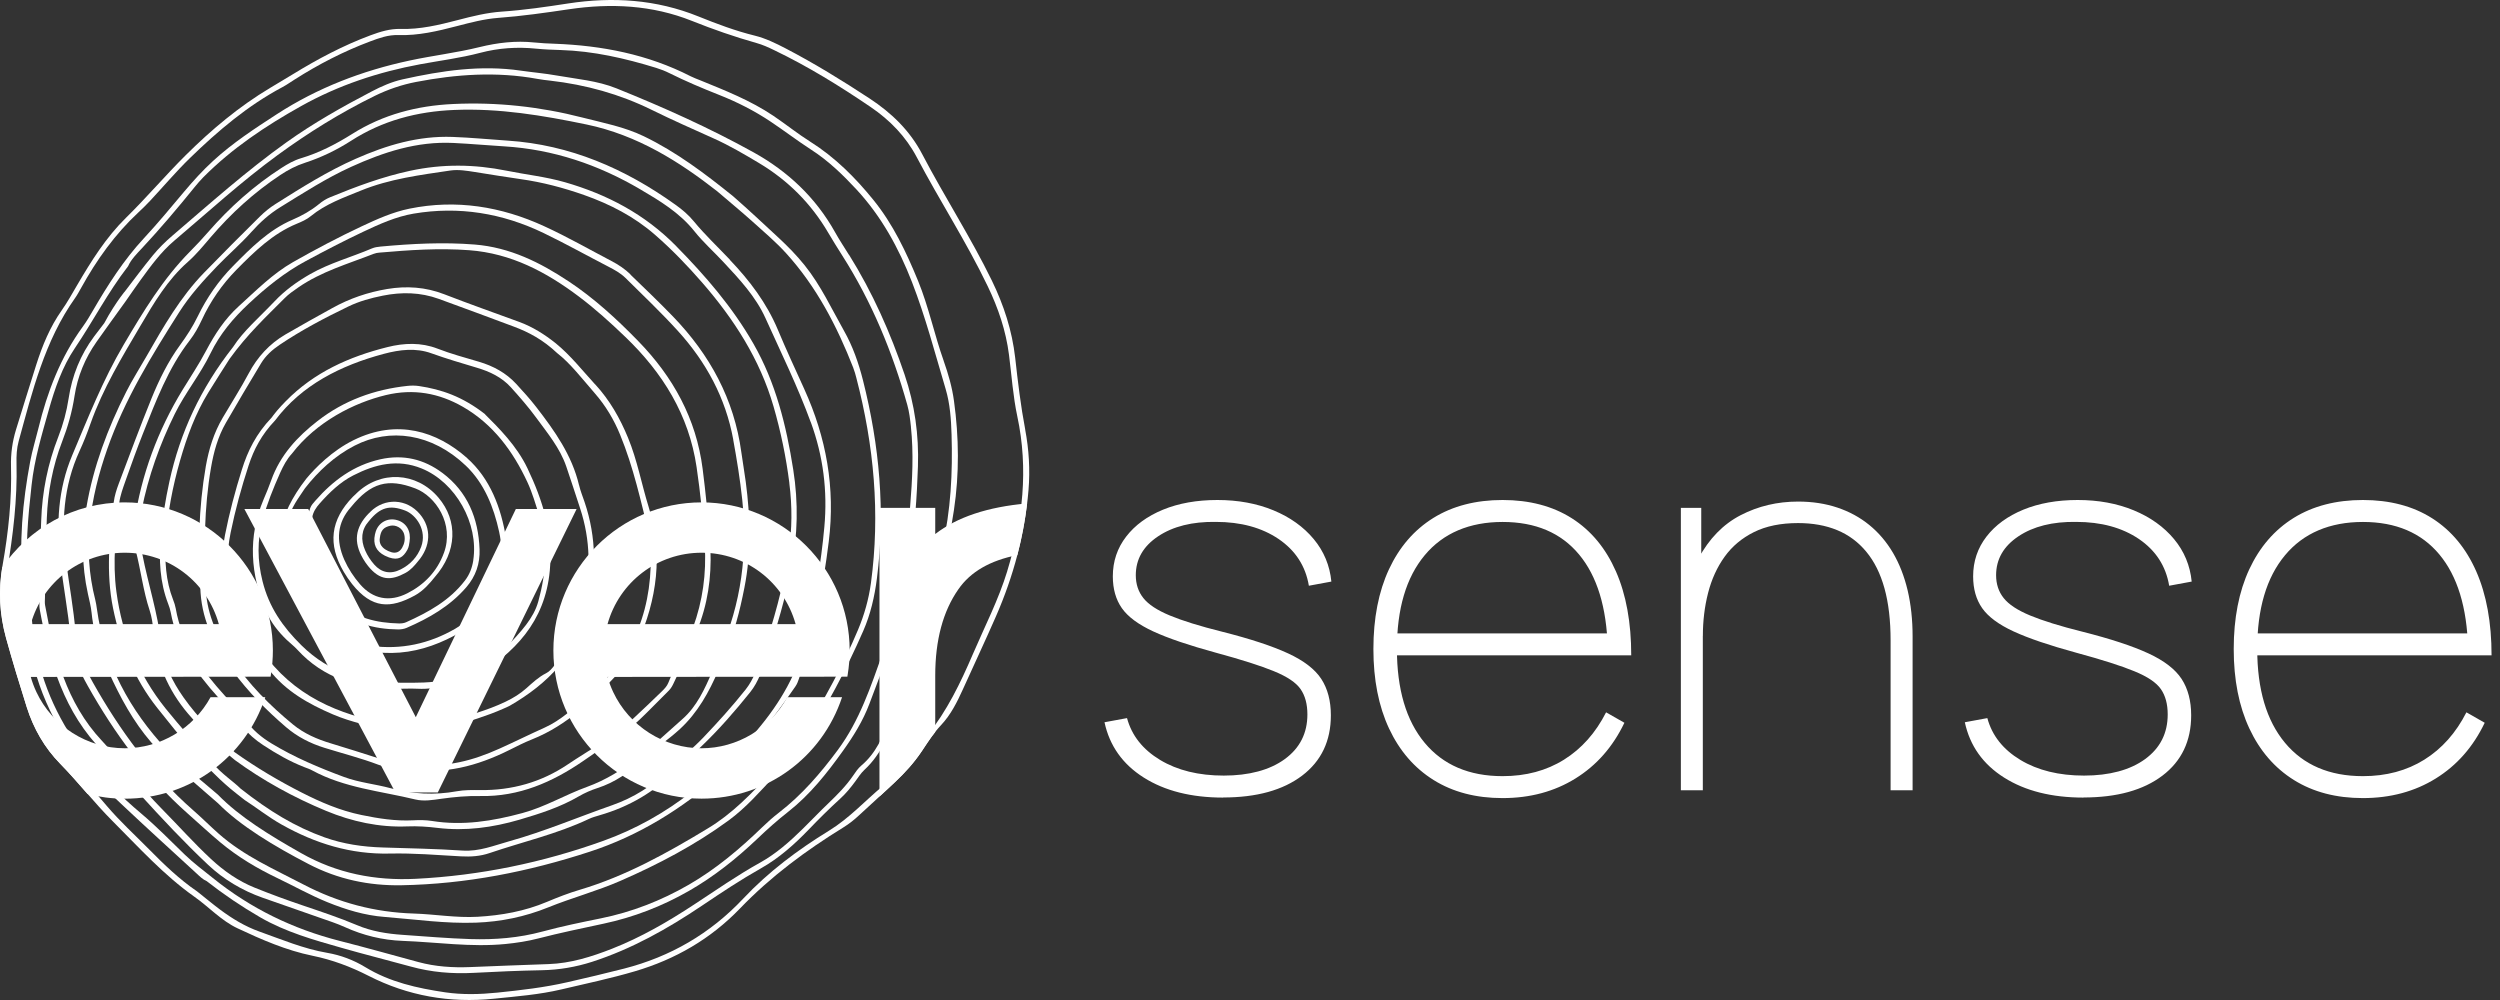
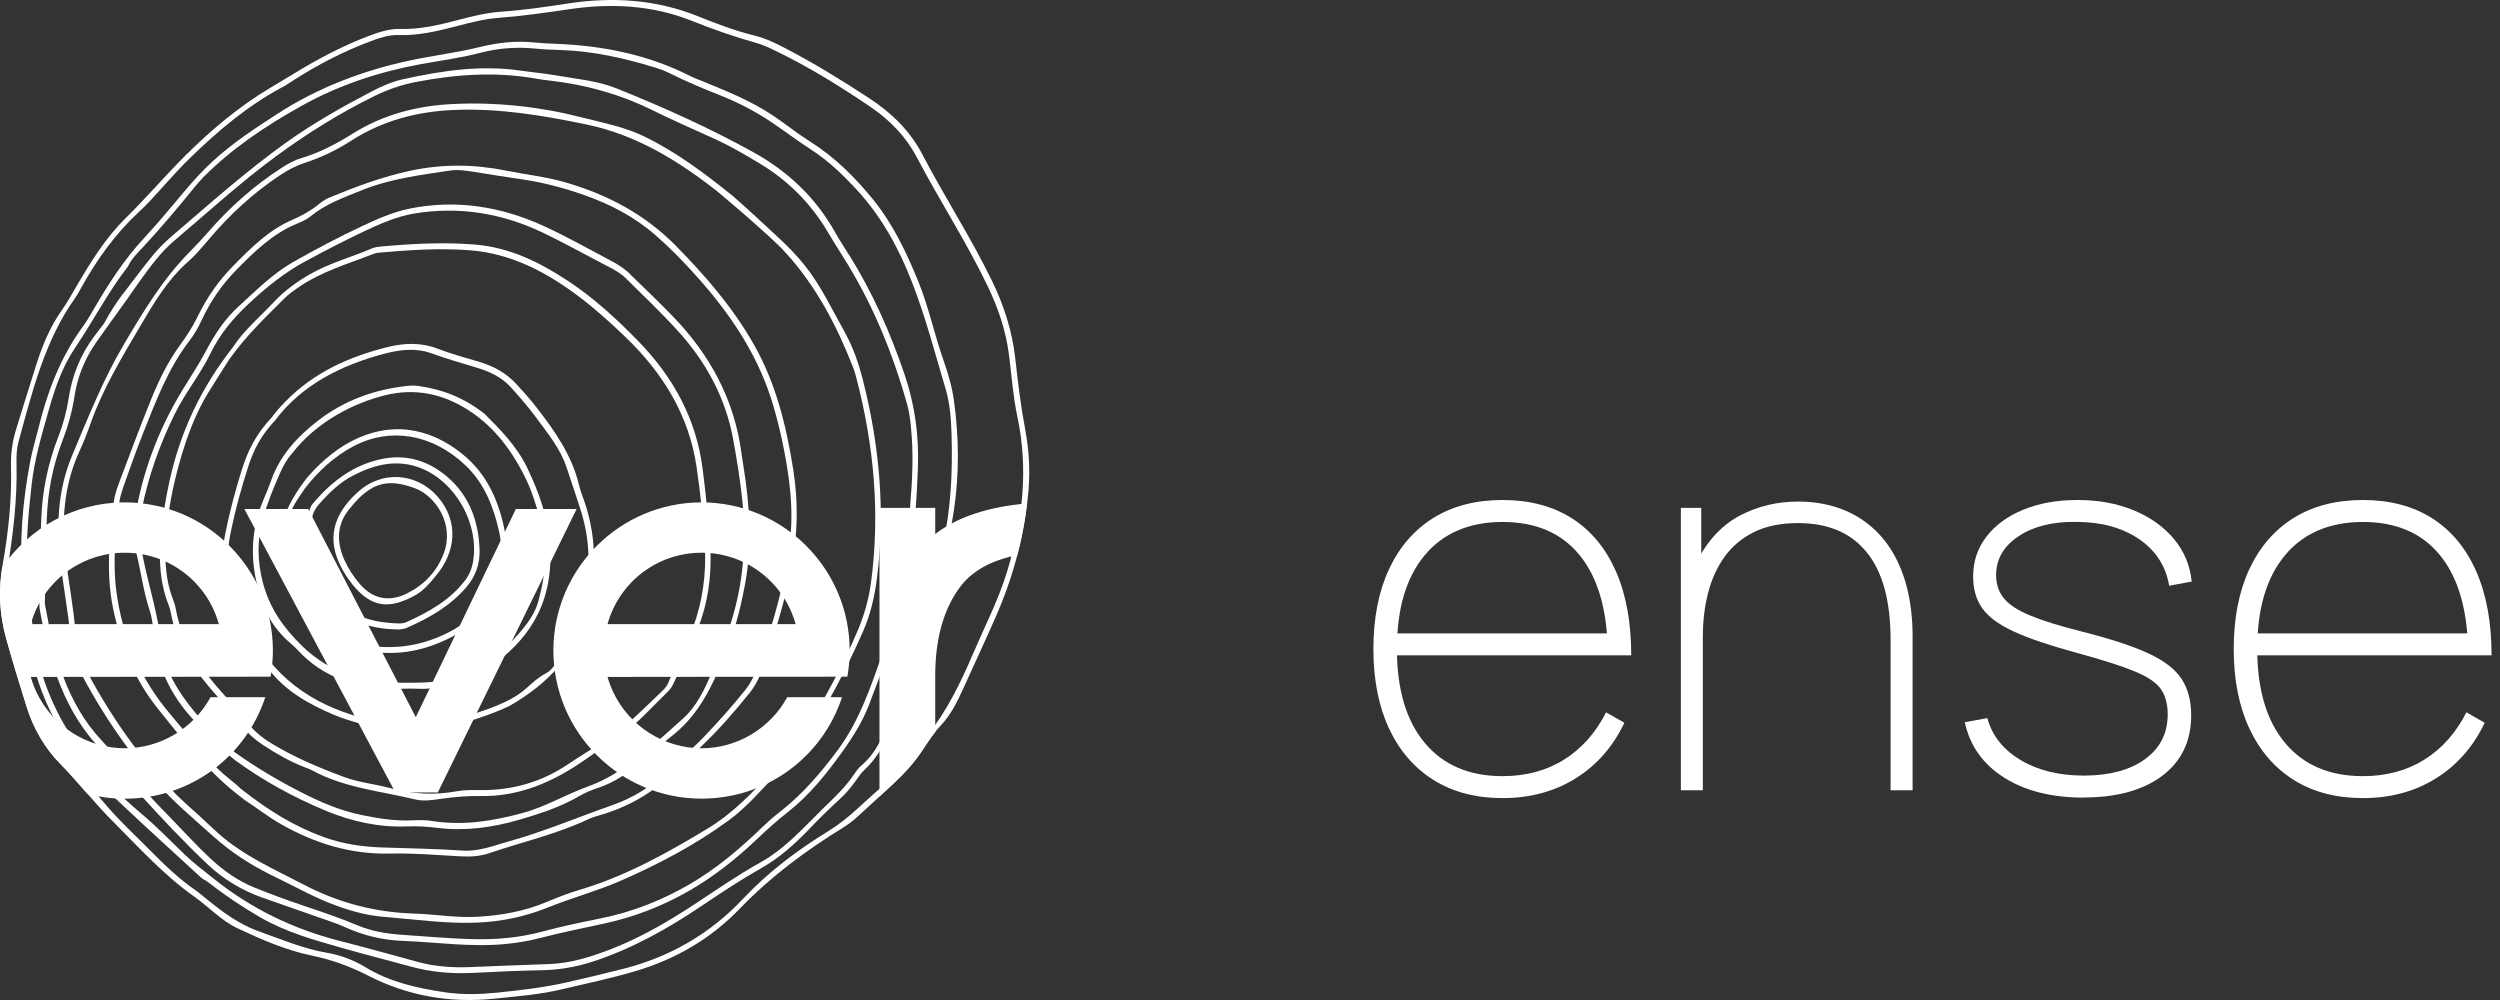
<svg xmlns="http://www.w3.org/2000/svg" width="170" height="68" viewBox="0 0 170 68" fill="none">
  <rect x="0" y="0" width="170" height="68" fill="#333333" stroke="none" />
-   <path d="M83.18 54.236C81.012 54.236 79.209 53.781 77.775 52.874C76.341 51.968 75.451 50.713 75.106 49.113L76.637 48.831C76.958 50.016 77.706 50.964 78.885 51.675C80.064 52.385 81.508 52.74 83.215 52.74C84.921 52.74 86.341 52.367 87.365 51.619C88.389 50.871 88.903 49.858 88.903 48.579C88.903 47.879 88.748 47.307 88.441 46.862C88.134 46.417 87.531 46.011 86.634 45.645C85.738 45.276 84.421 44.856 82.677 44.383C80.85 43.884 79.433 43.404 78.419 42.935C77.406 42.467 76.696 41.939 76.285 41.353C75.875 40.767 75.672 40.047 75.672 39.192C75.672 38.171 75.975 37.272 76.579 36.489C77.182 35.706 78.019 35.096 79.085 34.658C80.15 34.221 81.384 34 82.784 34C84.183 34 85.466 34.234 86.597 34.703C87.727 35.172 88.641 35.824 89.334 36.658C90.027 37.492 90.427 38.457 90.533 39.547L89.003 39.83C88.779 38.492 88.093 37.434 86.948 36.654C85.804 35.879 84.38 35.489 82.673 35.489C81.074 35.465 79.767 35.793 78.754 36.468C77.74 37.144 77.234 38.026 77.234 39.116C77.234 39.719 77.406 40.24 77.751 40.671C78.095 41.105 78.692 41.498 79.547 41.853C80.402 42.208 81.584 42.577 83.104 42.956C85.025 43.442 86.521 43.935 87.593 44.432C88.665 44.928 89.42 45.511 89.851 46.173C90.282 46.838 90.499 47.662 90.499 48.644C90.499 50.385 89.847 51.754 88.544 52.743C87.241 53.733 85.448 54.229 83.173 54.229L83.18 54.236Z" fill="white" />
  <path d="M102.172 54.27C100.358 54.27 98.797 53.86 97.487 53.043C96.177 52.226 95.167 51.057 94.456 49.541C93.746 48.024 93.391 46.221 93.391 44.135C93.391 42.05 93.743 40.229 94.45 38.712C95.156 37.196 96.163 36.031 97.473 35.217C98.783 34.407 100.351 34 102.175 34C103.999 34 105.584 34.414 106.888 35.245C108.191 36.075 109.19 37.278 109.883 38.854C110.576 40.429 110.924 42.332 110.924 44.563H109.325V44.063C109.252 41.301 108.604 39.181 107.377 37.706C106.15 36.23 104.416 35.493 102.175 35.493C99.934 35.493 98.131 36.248 96.876 37.761C95.618 39.271 94.991 41.398 94.991 44.135C94.991 46.872 95.618 48.999 96.876 50.509C98.131 52.019 99.9 52.778 102.175 52.778C103.764 52.778 105.157 52.405 106.353 51.657C107.549 50.909 108.504 49.837 109.214 48.438L110.459 49.148C109.676 50.785 108.566 52.047 107.132 52.936C105.698 53.826 104.043 54.27 102.172 54.27ZM94.35 44.563V43.07H109.997V44.563H94.35Z" fill="white" />
  <path d="M114.299 53.739V34.534H115.685V38.447H115.792V53.739H114.299ZM128.561 53.739V43.57C128.561 42.194 128.423 41.008 128.144 40.005C127.865 39.002 127.454 38.175 126.906 37.516C126.362 36.858 125.7 36.368 124.924 36.048C124.148 35.727 123.262 35.569 122.266 35.569C121.094 35.569 120.094 35.772 119.27 36.182C118.446 36.592 117.781 37.151 117.271 37.861C116.761 38.571 116.388 39.392 116.151 40.316C115.913 41.239 115.795 42.218 115.795 43.249L114.41 43.284C114.41 41.091 114.772 39.323 115.496 37.975C116.22 36.63 117.174 35.648 118.367 35.031C119.56 34.414 120.86 34.107 122.27 34.107C123.242 34.107 124.135 34.245 124.945 34.517C125.755 34.789 126.479 35.182 127.113 35.7C127.747 36.217 128.285 36.847 128.723 37.592C129.161 38.34 129.492 39.188 129.719 40.143C129.943 41.098 130.057 42.143 130.057 43.28V53.736H128.564L128.561 53.739Z" fill="white" />
  <path d="M141.682 54.236C139.513 54.236 137.71 53.781 136.276 52.874C134.842 51.968 133.953 50.713 133.608 49.113L135.139 48.831C135.459 50.016 136.207 50.964 137.386 51.675C138.565 52.385 140.01 52.74 141.716 52.74C143.423 52.74 144.843 52.367 145.867 51.619C146.891 50.871 147.404 49.858 147.404 48.579C147.404 47.879 147.249 47.307 146.942 46.862C146.635 46.417 146.032 46.011 145.136 45.645C144.24 45.276 142.923 44.856 141.178 44.383C139.351 43.884 137.934 43.404 136.921 42.935C135.907 42.467 135.197 41.939 134.787 41.353C134.377 40.767 134.173 40.047 134.173 39.192C134.173 38.171 134.477 37.272 135.08 36.489C135.683 35.706 136.521 35.096 137.586 34.658C138.651 34.221 139.886 34 141.285 34C142.685 34 143.967 34.234 145.098 34.703C146.229 35.172 147.142 35.824 147.835 36.658C148.528 37.492 148.928 38.457 149.035 39.547L147.504 39.83C147.28 38.492 146.594 37.434 145.45 36.654C144.305 35.879 142.881 35.489 141.175 35.489C139.575 35.465 138.269 35.793 137.255 36.468C136.242 37.144 135.735 38.026 135.735 39.116C135.735 39.719 135.907 40.24 136.252 40.671C136.597 41.105 137.193 41.498 138.048 41.853C138.903 42.208 140.085 42.577 141.606 42.956C143.526 43.442 145.022 43.935 146.094 44.432C147.166 44.928 147.921 45.511 148.352 46.173C148.783 46.838 149 47.662 149 48.644C149 50.385 148.349 51.754 147.046 52.743C145.743 53.733 143.95 54.229 141.675 54.229L141.682 54.236Z" fill="white" />
  <path d="M160.673 54.27C158.86 54.27 157.298 53.86 155.988 53.043C154.678 52.226 153.668 51.057 152.958 49.541C152.248 48.024 151.893 46.221 151.893 44.135C151.893 42.05 152.244 40.229 152.951 38.712C153.658 37.196 154.664 36.031 155.974 35.217C157.284 34.407 158.853 34 160.677 34C162.5 34 164.086 34.414 165.389 35.245C166.692 36.075 167.692 37.278 168.385 38.854C169.078 40.429 169.426 42.332 169.426 44.563H167.826V44.063C167.754 41.301 167.106 39.181 165.879 37.706C164.651 36.23 162.917 35.493 160.677 35.493C158.436 35.493 156.633 36.248 155.378 37.761C154.12 39.271 153.492 41.398 153.492 44.135C153.492 46.872 154.12 48.999 155.378 50.509C156.633 52.019 158.401 52.778 160.677 52.778C162.266 52.778 163.658 52.405 164.855 51.657C166.051 50.909 167.006 49.837 167.716 48.438L168.96 49.148C168.178 50.785 167.068 52.047 165.634 52.936C164.2 53.826 162.545 54.27 160.673 54.27ZM152.848 44.563V43.07H168.495V44.563H152.848Z" fill="white" />
  <path d="M64.175 24.551C63.537 22.755 63.154 20.873 62.431 19.105C61.627 17.146 60.731 15.251 59.397 13.603C58.156 12.072 56.777 10.693 55.102 9.638C54.236 9.094 53.433 8.442 52.581 7.87C51.034 6.829 49.31 6.153 47.597 5.453C47.383 5.367 47.162 5.288 46.959 5.184C44.049 3.695 40.933 3.095 37.706 2.974C37.244 2.957 36.782 2.937 36.327 2.888C35.069 2.757 33.849 2.899 32.611 3.202C31.046 3.588 29.436 3.778 27.857 4.116C24.641 4.805 21.604 5.963 18.818 7.77C17.319 8.742 15.826 9.717 14.495 10.938C13.782 11.589 13.137 12.303 12.516 13.041C11.617 14.113 10.727 15.188 9.776 16.212C8.414 17.681 7.335 19.37 6.328 21.104C6.111 21.48 5.891 21.852 5.636 22.204C4.115 24.286 3.216 26.644 2.609 29.136C2.426 29.884 2.195 30.622 2.054 31.377C1.533 34.152 1.275 36.941 1.568 39.775C1.695 41.006 1.74 42.243 1.923 43.474C2.433 46.932 3.936 49.889 6.142 52.523C6.784 53.292 7.511 53.975 8.235 54.657C9.924 56.253 11.648 57.812 13.358 59.387C13.578 59.59 13.789 59.804 14.057 59.918C15.219 60.828 16.429 61.645 17.684 62.372C19.415 63.376 21.328 63.913 23.231 64.454C24.782 64.899 26.351 65.289 27.909 65.72C29.322 66.113 30.753 66.233 32.215 66.154C33.759 66.068 35.307 66.006 36.855 65.975C38.02 65.951 39.147 65.761 40.254 65.406C42.946 64.537 45.387 63.165 47.734 61.586C49.051 60.7 50.372 59.821 51.758 59.039C52.968 58.356 54.016 57.425 54.988 56.415C55.677 55.698 56.384 54.995 57.118 54.326C57.518 53.964 57.849 53.557 58.163 53.13C58.359 52.861 58.542 52.572 58.783 52.347C59.976 51.244 60.524 49.769 61.065 48.29C61.41 47.349 61.731 46.397 62.082 45.456C63.389 41.967 64.316 38.368 64.868 34.683C65.237 32.225 65.213 29.736 64.871 27.265C64.744 26.33 64.485 25.43 64.171 24.544L64.175 24.551ZM64.068 37.234C63.703 38.799 63.272 40.347 62.882 41.905C62.282 44.319 61.238 46.573 60.452 48.917C60.059 50.086 59.556 51.227 58.57 52.058C58.346 52.247 58.173 52.506 58.004 52.754C57.529 53.447 56.946 54.033 56.346 54.609C55.746 55.181 55.174 55.784 54.584 56.364C53.705 57.229 52.778 58.049 51.709 58.646C50.144 59.514 48.679 60.538 47.186 61.517C45.411 62.683 43.584 63.741 41.609 64.517C40.219 65.061 38.809 65.506 37.306 65.558C35.531 65.616 33.752 65.692 31.977 65.761C30.787 65.809 29.608 65.734 28.45 65.42C26.668 64.937 24.892 64.437 23.103 63.982C19.928 63.172 17.039 61.776 14.471 59.701C13.826 59.18 13.154 58.687 12.561 58.111C11.586 57.163 10.634 56.191 9.597 55.316C8.252 54.181 6.994 52.951 5.908 51.558C4.098 49.238 2.847 46.645 2.361 43.698C2.136 42.34 2.095 40.964 1.94 39.603C1.685 37.376 1.906 35.187 2.147 32.99C2.336 31.253 2.836 29.578 3.309 27.906C3.726 26.423 4.236 24.938 5.094 23.669C6.328 21.849 7.335 19.877 8.711 18.101C8.914 17.643 9.293 17.264 9.655 16.878C10.903 15.54 12.085 14.144 13.237 12.72C13.427 12.489 13.62 12.258 13.83 12.048C15.791 10.076 18.077 8.556 20.476 7.215C23.007 5.798 25.727 4.898 28.567 4.371C29.929 4.119 31.308 3.947 32.642 3.595C33.911 3.261 35.166 3.178 36.455 3.309C37.01 3.364 37.572 3.385 38.13 3.402C40.354 3.471 42.502 3.964 44.618 4.615C44.932 4.712 45.242 4.833 45.535 4.981C46.631 5.526 47.755 6.001 48.889 6.449C50.12 6.935 51.299 7.532 52.402 8.27C53.337 8.894 54.233 9.58 55.177 10.19C56.329 10.934 57.304 11.876 58.232 12.875C59.931 14.706 61.114 16.864 62.017 19.187C62.937 21.559 63.582 24.024 64.306 26.461C64.602 27.457 64.675 28.506 64.706 29.547C64.785 32.136 64.661 34.711 64.068 37.241V37.234Z" fill="white" />
  <path d="M57.728 17.329C57.411 16.819 57.08 16.319 56.787 15.795C55.464 13.427 53.574 11.655 51.247 10.362C48.238 8.694 45.104 7.291 41.919 6.008C40.619 5.484 39.227 5.377 37.868 5.136C37.058 4.991 36.234 4.922 35.421 4.805C32.701 4.405 30.036 4.805 27.385 5.394C26.644 5.56 25.944 5.867 25.268 6.222C23.276 7.263 21.328 8.359 19.483 9.676C16.753 11.624 14.261 13.854 11.717 16.03C11.241 16.436 10.786 16.888 10.386 17.374C9.724 18.184 9.097 19.025 8.459 19.86L8.438 19.877C8.438 19.877 8.349 19.991 8.211 20.18C8.204 20.191 8.193 20.201 8.187 20.211C7.918 20.584 7.48 21.232 7.09 21.973C6.859 22.273 6.632 22.569 6.404 22.873C5.47 24.124 4.901 25.541 4.667 27.092C4.529 27.992 4.295 28.861 3.964 29.705C3.25 31.529 2.867 33.428 2.802 35.386C2.74 37.196 2.626 39.003 2.681 40.816C2.688 41.016 2.664 41.223 2.698 41.419C3.357 45.025 4.36 48.473 7.035 51.141C7.931 52.034 8.659 53.075 9.51 54.009C11.007 55.653 12.527 57.281 14.144 58.801C15.209 59.804 16.471 60.556 17.856 61.045C19.163 61.507 20.473 61.955 21.779 62.417C22.338 62.614 22.907 62.796 23.448 63.041C24.699 63.61 26.009 63.927 27.368 63.979C29.701 64.065 32.028 64.424 34.373 64.192C35.131 64.117 35.876 64.003 36.61 63.813C38.078 63.434 39.561 63.127 41.043 62.81C43.081 62.376 45.022 61.628 46.845 60.583C48.548 59.608 50.072 58.394 51.496 57.039C52.168 56.398 52.857 55.781 53.592 55.205C55.067 54.05 56.222 52.596 57.311 51.072C58.035 50.062 58.68 49.024 59.121 47.855C59.535 46.759 59.949 45.666 60.359 44.57C61.152 42.457 61.507 40.237 61.865 38.02C62.203 35.935 62.351 33.828 62.42 31.712C62.489 29.578 62.206 27.52 61.517 25.486C60.545 22.617 59.331 19.88 57.732 17.322L57.728 17.329ZM61.941 29.016C62.134 30.826 62.038 32.636 61.889 34.442C61.61 37.824 61.169 41.185 60.028 44.394C59.214 46.687 58.452 49 56.97 50.999C55.788 52.592 54.522 54.061 52.961 55.264C52.568 55.567 52.195 55.898 51.837 56.246C50.306 57.729 48.686 59.094 46.842 60.159C44.966 61.242 42.967 62.021 40.857 62.448C39.53 62.717 38.206 62.989 36.903 63.341C35.29 63.779 33.656 63.91 32.004 63.858C30.456 63.81 28.912 63.675 27.368 63.569C26.313 63.496 25.272 63.331 24.286 62.914C23.069 62.4 21.814 61.986 20.566 61.562C19.473 61.193 18.387 60.793 17.319 60.362C16.205 59.914 15.219 59.221 14.347 58.411C13.182 57.329 12.123 56.133 11.003 55.002C9.552 53.537 8.328 51.865 6.921 50.362C4.508 47.787 3.681 44.519 3.067 41.161C3.036 40.999 3.053 40.826 3.057 40.657C3.095 38.848 3.116 37.034 3.184 35.228C3.253 33.442 3.581 31.694 4.226 30.026C4.615 29.023 4.905 27.999 5.067 26.934C5.274 25.586 5.784 24.358 6.563 23.248C7.211 22.324 7.88 21.411 8.538 20.494C8.883 20.001 9.221 19.505 9.572 19.022C10.258 18.081 10.941 17.14 11.837 16.378C14.164 14.409 16.412 12.348 18.88 10.545C20.976 9.014 23.162 7.659 25.479 6.522C26.375 6.084 27.306 5.763 28.285 5.574C31.025 5.046 33.769 4.857 36.534 5.363C36.827 5.415 37.12 5.453 37.417 5.484C39.826 5.76 42.129 6.394 44.322 7.473C45.714 8.159 47.135 8.787 48.552 9.424C49.61 9.9 50.606 10.486 51.599 11.079C53.568 12.255 55.15 13.827 56.322 15.83C56.625 16.347 56.946 16.857 57.266 17.364C59.276 20.511 60.686 23.934 61.696 27.533C61.831 28.013 61.889 28.519 61.944 29.019L61.941 29.016Z" fill="white" />
  <path d="M52.944 16.168C51.923 15.219 50.906 14.268 49.855 13.348C47.945 11.807 45.99 10.331 43.773 9.262C42.453 8.625 41.023 8.356 39.62 7.997C36.724 7.253 33.787 6.932 30.805 7.073C28.364 7.187 26.054 7.784 23.955 9.104C22.858 9.793 21.717 10.386 20.473 10.759C19.997 10.9 19.563 11.148 19.146 11.417C17.267 12.627 15.616 14.099 14.147 15.788C13.754 16.24 13.344 16.678 12.923 17.102C11.082 18.963 9.745 21.177 8.418 23.428C7.001 25.83 5.991 28.402 4.912 30.957C3.939 33.263 3.829 35.635 4.095 38.065C4.288 39.83 4.639 41.575 4.794 43.346C4.898 44.532 5.391 45.611 5.966 46.635C7.79 49.886 9.972 52.847 12.765 55.322C13.509 55.981 14.237 56.657 14.998 57.294C16.184 58.28 17.481 59.049 18.856 59.708C19.987 60.249 21.083 60.866 22.248 61.342C23.51 61.855 24.799 62.248 26.158 62.352C28.226 62.514 30.284 62.817 32.366 62.741C34.059 62.679 35.69 62.345 37.275 61.703C38.895 61.048 40.599 60.593 42.198 59.894C44.77 58.77 47.262 57.463 49.544 55.791C50.727 54.926 51.689 53.816 52.685 52.751C53.026 52.385 53.34 52.003 53.695 51.648C54.047 51.299 54.367 50.906 54.636 50.489C56.194 48.076 57.549 45.542 58.7 42.905C59.194 41.778 59.473 40.571 59.631 39.327C60.214 34.766 59.804 30.291 58.683 25.861C58.387 24.689 57.99 23.552 57.394 22.497C56.542 20.987 55.812 19.404 54.719 18.043C54.178 17.367 53.574 16.753 52.94 16.164L52.944 16.168ZM58.025 25.024C58.111 25.241 58.173 25.468 58.232 25.696C59.428 30.281 59.862 34.921 59.224 39.647C59.073 40.757 58.77 41.816 58.346 42.826C57.325 45.263 56.043 47.573 54.674 49.824C54.346 50.365 53.971 50.875 53.529 51.334C53.136 51.741 52.768 52.168 52.385 52.582C51.096 53.971 49.789 55.333 48.148 56.322C45.37 58.005 42.546 59.577 39.419 60.507C38.661 60.731 37.92 61.021 37.189 61.328C35.679 61.965 34.104 62.248 32.477 62.341C31.018 62.424 29.584 62.166 28.14 62.121C25.492 62.041 23.003 61.383 20.649 60.152C18.66 59.111 16.595 58.215 14.878 56.698C14.281 56.17 13.72 55.605 13.123 55.085C10.317 52.627 8.145 49.662 6.318 46.411C5.725 45.356 5.239 44.243 5.139 43.022C5.005 41.381 4.701 39.768 4.491 38.141C4.16 35.573 4.308 33.056 5.411 30.664C5.691 30.057 5.935 29.433 6.156 28.802C6.997 26.416 8.304 24.272 9.569 22.121C10.476 20.58 11.399 19.018 12.775 17.808C13.344 17.308 13.83 16.709 14.326 16.13C15.719 14.502 17.281 13.082 19.059 11.903C19.587 11.552 20.139 11.262 20.738 11.069C21.841 10.71 22.883 10.207 23.862 9.58C26.006 8.197 28.367 7.58 30.884 7.477C33.935 7.349 36.906 7.846 39.888 8.466C43.363 9.19 46.221 11.014 48.765 13.003C49.675 13.782 50.42 14.396 51.137 15.037C51.926 15.747 52.74 16.436 53.454 17.219C55.515 19.487 56.915 22.173 58.028 25.024H58.025Z" fill="white" />
-   <path d="M49.634 17.66C48.814 16.795 47.945 15.978 47.179 15.05C46.824 14.616 46.394 14.251 45.928 13.92C42.495 11.462 38.761 9.842 34.521 9.562C33.273 9.48 32.028 9.355 30.777 9.311C28.447 9.225 26.296 9.866 24.182 10.8C22.269 11.645 20.507 12.755 18.746 13.865C18.356 14.109 17.991 14.409 17.663 14.733C16.388 15.992 15.123 17.26 13.875 18.546C12.261 20.208 11.117 22.207 9.972 24.21C9.51 25.02 9.004 25.81 8.583 26.644C7.325 29.13 6.346 31.729 5.877 34.49C5.542 36.448 5.546 38.427 5.98 40.389C6.073 40.813 6.184 41.24 6.228 41.671C6.418 43.577 7.149 45.284 7.997 46.966C8.848 48.652 9.865 50.203 11.248 51.479C12.272 52.423 13.34 53.32 14.83 54.626C16.333 56.15 18.622 57.529 21.004 58.766C22.976 59.79 25.089 60.238 27.302 60.197C31.687 60.118 35.941 59.277 40.106 57.915C43.443 56.825 46.373 55.005 49.02 52.675C51.006 50.927 52.592 48.842 54.091 46.673C54.202 46.514 54.274 46.318 54.336 46.132C55.353 43.105 55.963 39.995 56.356 36.824C56.811 33.177 56.187 29.75 54.688 26.451C54.081 25.113 53.461 23.779 52.895 22.424C52.133 20.604 50.972 19.077 49.634 17.674V17.66ZM55.136 28.712C55.977 31.012 56.281 33.38 56.056 35.831C55.829 38.341 55.395 40.806 54.833 43.26C54.271 45.718 53.075 47.769 51.482 49.652C50.161 51.21 48.655 52.558 47.069 53.812C45.239 55.26 43.201 56.395 41.026 57.177C36.906 58.656 32.656 59.539 28.274 59.759C25.506 59.897 22.9 59.39 20.473 58.011C18.37 56.819 16.305 55.564 14.809 54.03C13.499 52.889 12.334 52.037 11.362 50.999C8.828 48.297 7.101 45.146 6.587 41.388C6.559 41.188 6.528 40.988 6.48 40.795C5.58 37.279 6.122 33.883 7.294 30.533C8.462 27.185 10.3 24.203 12.175 21.245C12.906 20.091 13.823 19.081 14.771 18.095C15.533 17.305 16.364 16.591 17.095 15.774C17.677 15.123 18.315 14.547 19.049 14.096C20.625 13.123 22.179 12.12 23.872 11.348C26.096 10.338 28.354 9.6 30.832 9.721C31.984 9.776 33.132 9.883 34.283 9.952C37.61 10.155 40.674 11.19 43.539 12.875C44.877 13.661 46.207 14.461 47.214 15.719C47.814 16.471 48.538 17.116 49.193 17.819C50.282 18.987 51.385 20.16 52.054 21.638C53.112 23.983 54.247 26.292 55.133 28.716L55.136 28.712Z" fill="white" />
  <path d="M45.983 16.736C43.843 14.561 41.285 13.22 38.42 12.393C37.117 12.017 35.769 11.876 34.445 11.607C32.249 11.165 30.098 11.138 27.885 11.614C25.996 12.02 24.22 12.686 22.448 13.413C22.176 13.523 21.917 13.689 21.69 13.878C21.145 14.323 20.538 14.664 19.901 14.937C18.277 15.633 17.06 16.86 15.847 18.091C14.861 19.091 14.068 20.235 13.447 21.511C13.113 22.2 12.696 22.845 12.241 23.469C11.431 24.579 10.824 25.813 10.307 27.082C9.528 29.002 8.807 30.946 8.076 32.887C7.925 33.291 7.787 33.718 7.735 34.145C7.442 36.545 7.197 38.951 7.687 41.354C8.197 43.85 9.121 46.17 10.713 48.162C12.248 50.086 13.775 52.023 15.66 53.623C15.94 53.857 16.229 54.078 16.633 54.399C17.398 54.885 18.225 55.55 19.153 56.071C21.445 57.36 23.855 58.105 26.509 58.042C28.119 58.005 29.736 58.142 31.346 58.232C32.015 58.27 32.663 58.225 33.294 58.008C35.541 57.243 37.865 56.719 40.03 55.695C40.268 55.581 40.526 55.512 40.778 55.436C42.784 54.857 44.532 53.844 46.001 52.323C46.531 51.775 47.124 51.296 47.676 50.769C48.879 49.621 49.972 48.366 51.013 47.069C51.575 46.37 51.861 45.477 52.154 44.629C52.826 42.667 53.402 40.675 53.809 38.63C54.25 36.397 54.295 34.176 53.94 31.932C53.468 28.933 52.75 26.017 51.23 23.366C49.81 20.887 47.972 18.76 45.98 16.736H45.983ZM53.674 32.856C53.874 34.428 53.871 35.997 53.623 37.565C53.25 39.923 52.619 42.212 51.844 44.46C51.551 45.311 51.254 46.194 50.696 46.897C49.806 48.014 48.848 49.079 47.865 50.11C47.111 50.903 46.256 51.593 45.473 52.358C44.36 53.444 43.077 54.247 41.629 54.754C39.295 55.571 37.017 56.539 34.631 57.205C33.59 57.494 32.587 57.915 31.456 57.839C29.65 57.718 27.836 57.687 26.027 57.629C24.668 57.587 23.348 57.398 22.055 56.936C20.076 56.226 18.301 55.157 16.346 53.613C15.926 53.182 15.085 52.637 14.43 51.872C13.368 50.638 12.268 49.434 11.251 48.166C9.4 45.853 8.311 43.184 7.914 40.227C7.645 38.213 7.873 36.21 8.107 34.214C8.169 33.69 8.366 33.177 8.542 32.673C8.921 31.601 9.304 30.529 9.724 29.474C10.603 27.271 11.434 25.044 12.903 23.142C13.227 22.724 13.492 22.249 13.716 21.766C14.312 20.477 15.102 19.336 16.091 18.332C17.308 17.098 18.542 15.895 20.17 15.219C20.504 15.082 20.852 14.93 21.128 14.702C22.148 13.865 23.365 13.441 24.555 12.954C26.502 12.162 28.564 11.9 30.615 11.596C31.174 11.514 31.732 11.61 32.287 11.696C33.328 11.862 34.369 12.034 35.41 12.182C36.886 12.389 38.313 12.768 39.719 13.261C41.478 13.882 43.129 14.733 44.535 15.961C45.68 16.957 46.749 18.067 47.748 19.215C49.903 21.694 51.671 24.424 52.602 27.644C53.095 29.354 53.454 31.088 53.678 32.856H53.674Z" fill="white" />
  <path d="M42.877 18.663C42.495 18.291 42.053 17.995 41.581 17.75C40.057 16.953 38.561 16.095 37.003 15.382C34.08 14.04 31.022 13.541 27.843 14.189C26.709 14.42 25.644 14.899 24.599 15.388C23.014 16.133 21.466 16.95 19.939 17.815C18.539 18.612 17.425 19.749 16.243 20.818C15.285 21.683 14.605 22.731 14.009 23.858C13.527 24.776 12.947 25.634 12.413 26.513C10.727 29.278 9.617 32.273 9.131 35.5C9.035 36.135 9.062 36.783 9.221 37.4C9.576 38.761 9.731 40.168 10.176 41.509C10.32 41.95 10.389 42.426 10.431 42.888C10.617 45.032 11.413 46.911 12.789 48.531C13.737 49.648 14.747 50.703 15.974 51.685C17.849 53.058 19.966 54.226 22.193 55.147C23.931 55.864 25.782 56.274 27.692 56.195C28.385 56.167 29.067 56.212 29.757 56.298C31.646 56.526 33.494 56.274 35.321 55.74C36.717 55.329 38.089 54.892 39.361 54.15C39.757 53.919 40.192 53.73 40.626 53.589C41.819 53.206 42.808 52.506 43.715 51.658C44.515 50.91 45.435 50.313 46.242 49.569C47.445 48.455 48.21 47.073 48.845 45.591C48.989 45.253 49.076 44.887 49.231 44.556C49.927 43.095 50.306 41.55 50.62 39.961C51.096 37.555 51.027 35.162 50.71 32.756C50.623 32.091 50.503 31.432 50.413 30.767C49.924 27.137 48.262 24.114 45.773 21.532C44.828 20.552 43.843 19.615 42.867 18.67L42.877 18.663ZM49.858 29.898C50.106 31.25 50.327 32.608 50.472 33.973C50.851 37.572 50.417 41.061 48.927 44.381C48.738 44.808 48.603 45.26 48.421 45.691C47.917 46.863 47.376 48.042 46.418 48.886C44.415 50.655 42.515 52.568 39.913 53.509C38.434 54.044 37.072 54.871 35.524 55.288C33.494 55.836 31.473 56.164 29.377 55.826C28.957 55.76 28.523 55.757 28.099 55.781C26.902 55.843 25.744 55.66 24.575 55.419C23.138 55.123 21.817 54.557 20.518 53.895C18.956 53.099 17.45 52.213 15.947 51.144C14.73 50.045 13.485 48.852 12.482 47.428C11.703 46.325 11.113 45.108 10.962 43.757C10.727 41.681 10.072 39.706 9.676 37.672C9.479 36.669 9.435 35.69 9.631 34.683C10.083 32.401 10.855 30.236 11.879 28.157C12.589 26.713 13.616 25.468 14.316 24.024C14.954 22.71 15.864 21.631 16.919 20.646C18.111 19.532 19.363 18.522 20.804 17.746C22.086 17.057 23.372 16.385 24.689 15.764C25.792 15.244 26.916 14.733 28.126 14.527C31.208 14.006 34.162 14.495 36.972 15.85C38.458 16.567 39.902 17.374 41.371 18.133C41.784 18.346 42.195 18.57 42.526 18.894C43.729 20.084 44.956 21.249 46.094 22.5C48.01 24.607 49.341 27.051 49.862 29.895L49.858 29.898Z" fill="white" />
  <path d="M38.661 19.129C36.724 17.843 34.676 16.823 32.283 16.629C30.136 16.457 28.009 16.571 25.875 16.767C25.678 16.785 25.475 16.816 25.296 16.891C23.9 17.488 22.424 17.881 21.093 18.639C20.201 19.149 19.38 19.739 18.66 20.501C17.656 21.563 16.54 22.514 15.85 23.593C13.637 26.413 12.248 29.409 11.52 32.742C11.248 33.99 11.044 35.238 10.931 36.51C10.796 38.062 10.869 39.592 11.437 41.064C11.51 41.25 11.572 41.443 11.61 41.64C12.027 43.946 13.33 45.742 14.833 47.418C15.409 48.062 16.005 48.683 16.509 49.393C16.881 49.917 17.37 50.32 17.894 50.665C18.78 51.248 19.697 51.775 20.683 52.161C20.866 52.234 21.059 52.292 21.231 52.389C23.424 53.582 25.885 53.792 28.243 54.364C28.829 54.505 29.429 54.399 30.012 54.316C30.894 54.192 31.784 54.112 32.67 54.13C35.29 54.181 37.551 53.196 39.668 51.741C40.212 51.365 40.754 50.979 41.319 50.638C42.929 49.669 44.156 48.259 45.48 46.959C45.618 46.825 45.721 46.642 45.804 46.463C46.456 45.074 47.131 43.695 47.638 42.236C48.265 40.43 48.421 38.572 48.269 36.683C48.141 35.08 47.983 33.477 47.779 31.881C47.342 28.457 45.763 25.62 43.398 23.193C41.936 21.69 40.392 20.273 38.654 19.122L38.661 19.129ZM47.924 37.069C48.041 38.999 47.786 40.871 47.117 42.695C46.645 43.984 45.945 45.167 45.442 46.439C45.359 46.649 45.19 46.832 45.025 46.994C44.36 47.642 43.687 48.279 43.005 48.914C41.681 50.141 40.095 50.979 38.616 51.975C36.806 53.196 34.803 53.754 32.635 53.726C32.111 53.719 31.573 53.713 31.06 53.806C29.539 54.085 28.054 54.002 26.564 53.599C25.516 53.316 24.41 53.213 23.4 52.837C21.704 52.209 20.025 51.503 18.463 50.555C17.78 50.141 17.17 49.638 16.701 48.966C16.281 48.366 15.771 47.842 15.281 47.3C13.73 45.584 12.358 43.753 11.948 41.368C11.913 41.171 11.848 40.978 11.775 40.792C11.262 39.485 11.193 38.117 11.275 36.734C11.386 34.887 11.741 33.08 12.248 31.308C12.71 29.698 13.285 28.126 14.164 26.696C14.688 25.844 15.229 25.006 15.609 24.407C16.812 22.735 18.101 21.535 19.339 20.291C19.621 20.004 19.945 19.78 20.273 19.553C21.845 18.463 23.665 17.943 25.413 17.26C25.534 17.212 25.668 17.188 25.799 17.178C27.833 17.002 29.86 16.86 31.911 17.015C34.755 17.229 37.137 18.491 39.364 20.166C40.478 21.004 41.509 21.938 42.515 22.904C45.056 25.341 46.845 28.202 47.369 31.767C47.628 33.525 47.81 35.29 47.917 37.065L47.924 37.069Z" fill="white" />
-   <path d="M40.464 26.134C39.589 25.179 38.789 24.155 37.779 23.334C37.024 22.735 36.217 22.224 35.307 21.89C33.604 21.266 31.894 20.663 30.205 20.008C28.933 19.515 27.643 19.432 26.323 19.653C25.013 19.873 23.769 20.297 22.603 20.945C21.535 21.538 20.463 22.128 19.408 22.745C18.329 23.376 17.512 24.265 16.912 25.389C16.364 26.42 15.733 27.402 15.143 28.409C14.543 29.429 14.199 30.546 13.995 31.708C13.499 34.562 13.444 37.444 13.64 40.323C13.778 42.316 14.671 44.053 15.833 45.629C16.881 47.052 18.122 48.307 19.459 49.452C20.218 50.103 21.107 50.555 22.062 50.851C23.289 51.234 24.534 51.548 25.741 52.006C26.368 52.244 27.044 52.175 27.688 52.285C30.17 52.706 32.456 52.092 34.659 50.989C35.162 50.737 35.662 50.482 36.182 50.276C38.582 49.321 40.378 47.549 42.112 45.708C42.633 45.156 43.019 44.481 43.336 43.77C44.68 40.768 45.108 37.686 44.111 34.483C43.625 32.918 43.336 31.298 42.708 29.774C42.157 28.433 41.457 27.206 40.471 26.134H40.464ZM44.153 36.41C44.201 36.603 44.211 36.807 44.225 37.007C44.473 41.192 43.194 44.725 39.923 47.394C39.002 48.145 38.141 48.983 37.034 49.479C36.01 49.938 35.004 50.441 33.98 50.9C32.177 51.71 30.325 52.237 28.323 51.923C27.902 51.858 27.468 51.854 27.044 51.82C26.616 51.785 26.199 51.713 25.785 51.579C24.689 51.224 23.586 50.882 22.483 50.544C21.559 50.265 20.68 49.886 19.928 49.269C18.36 47.98 16.922 46.545 15.795 44.843C14.85 43.419 14.088 41.867 13.999 40.113C13.861 37.331 13.875 34.549 14.35 31.791C14.533 30.726 14.819 29.695 15.357 28.757C16.136 27.399 16.943 26.055 17.75 24.71C18.063 24.189 18.508 23.79 19.008 23.452C20.494 22.452 22.073 21.621 23.679 20.846C24.424 20.484 25.223 20.266 26.034 20.104C27.319 19.846 28.591 19.873 29.832 20.322C31.539 20.939 33.235 21.576 34.934 22.207C35.962 22.59 36.92 23.1 37.886 24.01C38.775 24.696 39.589 25.758 40.461 26.761C41.185 27.592 41.75 28.537 42.17 29.567C43.077 31.774 43.584 34.097 44.153 36.403V36.41Z" fill="white" />
  <path d="M39.375 32.994C38.892 30.946 37.713 29.295 36.469 27.685C36.041 27.134 35.572 26.613 35.1 26.103C34.407 25.351 33.535 24.886 32.573 24.6C31.625 24.32 30.674 24.065 29.75 23.707C28.636 23.276 27.481 23.317 26.344 23.603C23.748 24.252 21.359 25.317 19.435 27.278C19.225 27.492 19.022 27.709 18.828 27.937C18.656 28.14 18.501 28.357 18.474 28.392C17.408 29.512 16.846 30.664 16.45 31.929C15.988 33.401 15.595 34.88 15.298 36.393C14.719 39.358 15.467 41.961 17.291 44.288C17.619 44.705 17.967 45.108 18.291 45.532C19.428 47.004 20.987 47.869 22.631 48.576C23.903 49.121 25.261 49.39 26.613 49.703C28.074 50.048 29.405 49.827 30.77 49.397C31.932 49.028 33.104 48.693 34.224 48.193C34.376 48.124 34.531 48.066 34.672 47.986C37.251 46.497 39.213 44.508 39.961 41.461C40.568 38.989 40.571 36.555 39.751 34.139C39.623 33.759 39.468 33.383 39.378 32.994H39.375ZM39.664 41.109C39.306 42.633 38.665 44.012 37.706 45.239C37.541 45.449 37.382 45.656 37.134 45.78C36.627 46.035 36.214 46.425 35.793 46.801C35.369 47.18 34.893 47.469 34.383 47.714C33.094 48.335 31.718 48.679 30.367 49.107C29.253 49.462 28.143 49.731 26.985 49.293C26.837 49.238 26.657 49.262 26.495 49.231C23.017 48.614 19.921 47.307 17.798 44.243C17.722 44.132 17.622 44.043 17.539 43.939C15.771 41.647 15.095 39.096 15.685 36.207C16.002 34.663 16.415 33.149 16.905 31.653C17.263 30.557 17.78 29.56 18.704 28.592C20.504 26.192 23.148 24.848 26.116 24.058C27.181 23.776 28.271 23.641 29.333 24.024C30.36 24.393 31.401 24.7 32.442 25.01C33.3 25.265 34.117 25.648 34.738 26.334C35.338 26.999 35.931 27.678 36.462 28.402C37.224 29.447 38.068 30.45 38.502 31.708C38.827 32.656 39.133 33.614 39.447 34.566C40.161 36.724 40.185 38.906 39.661 41.109H39.664Z" fill="white" />
  <path d="M32.99 28.168C31.439 26.958 30.012 26.479 28.491 26.251C28.233 26.213 27.964 26.213 27.702 26.241C25.458 26.482 23.389 27.23 21.597 28.626C20.225 29.691 19.046 30.953 18.442 32.663C18.287 33.104 18.105 33.535 17.922 33.966C16.836 36.531 17.026 39.068 18.098 41.578C18.418 42.322 18.915 42.95 19.49 43.505C19.728 43.736 20.001 43.936 20.221 44.181C22.007 46.135 24.296 46.787 26.82 46.835C27.347 46.846 27.874 46.807 28.402 46.835C29.715 46.901 30.939 46.501 32.163 46.104C32.194 46.094 32.225 46.084 32.252 46.066C34.993 44.405 37.058 42.288 37.386 38.81C37.623 36.286 36.906 34.018 35.865 31.839C35.128 30.295 33.9 29.088 32.98 28.171L32.99 28.168ZM36.603 40.899C36.444 41.481 36.138 42.005 35.772 42.488C35.348 43.047 34.862 43.543 34.39 44.056C32.877 45.711 30.946 46.318 28.805 46.411C28.281 46.435 27.754 46.428 27.226 46.425C24.679 46.414 22.417 45.77 20.497 43.881C19.218 42.622 18.291 41.281 17.853 39.527C17.501 38.12 17.481 36.752 17.856 35.362C18.153 34.259 18.58 33.211 19.042 32.17C19.263 31.677 19.511 31.212 19.849 30.85C21.517 28.674 24.079 27.385 26.24 26.865C28.123 26.413 29.857 26.734 31.473 27.661C33.514 28.833 34.879 30.667 35.865 32.791C36.203 33.515 36.42 34.297 36.669 35.059C37.303 37.01 37.137 38.958 36.606 40.892L36.603 40.899Z" fill="white" />
  <path d="M31.759 31.143C29.715 29.333 27.019 28.464 24.051 29.926C22.576 30.653 21.438 31.818 20.835 32.542C18.835 35.114 18.546 37.286 19.49 39.692C20.732 42.843 22.883 44.443 26.637 44.401C28.143 44.384 29.55 43.936 30.884 43.229C31.239 43.04 31.553 42.795 31.825 42.509C32.894 41.374 34.017 40.278 34.314 38.623C34.435 37.958 34.521 37.293 34.414 36.627C34.08 34.525 33.328 32.539 31.756 31.146L31.759 31.143ZM32.766 40.937C32.501 41.233 32.246 41.543 32.004 41.861C31.715 42.24 31.349 42.529 30.949 42.757C29.177 43.781 27.271 44.191 25.244 43.922C22.748 43.591 20.994 42.254 20.025 39.871C19.901 39.561 19.77 39.251 19.663 38.937C19.097 37.293 19.197 35.707 20.083 34.197C20.27 33.88 20.487 33.587 20.735 33.208C21.635 32.053 22.752 31.001 24.117 30.302C26.502 29.074 29.36 29.46 31.673 31.663C32.928 32.859 33.573 34.476 33.942 36.166C34.324 37.927 34.007 39.561 32.77 40.937H32.766Z" fill="white" />
  <path d="M30.074 32.153C28.822 31.219 27.419 30.888 25.875 31.229C24.062 31.632 22.648 32.67 21.442 34.049C21.311 34.197 21.166 34.356 21.1 34.538C20.538 36.083 20.201 38.637 21.621 40.254C21.924 40.602 22.283 40.899 22.548 41.154C23.893 42.378 25.42 42.781 27.075 42.802C27.268 42.802 27.474 42.771 27.65 42.695C29.171 42.036 30.591 41.226 31.708 39.934C32.356 39.182 32.645 38.32 32.611 37.355C32.532 35.245 31.791 33.435 30.077 32.153H30.074ZM32.184 38.106C32.104 38.613 31.932 39.065 31.618 39.475C30.57 40.844 29.126 41.63 27.616 42.312C27.471 42.378 27.295 42.398 27.133 42.395C25.62 42.357 24.196 42.04 22.979 40.947C20.618 39.103 20.866 37.482 21.231 35.187C21.29 34.811 21.5 34.504 21.745 34.228C22.41 33.48 23.131 32.784 24.02 32.329C25.503 31.57 27.033 31.188 28.671 31.856C30.984 32.797 32.566 35.597 32.18 38.106H32.184Z" fill="white" />
-   <path d="M27.03 35.376C26.351 35.166 25.682 35.555 25.52 36.255C25.513 36.286 25.503 36.314 25.496 36.345C25.354 37.014 25.572 37.482 26.171 37.786C26.261 37.831 26.358 37.872 26.454 37.907C27.081 38.12 27.412 37.907 27.699 37.389C27.799 37.207 27.83 36.996 27.85 36.834C27.964 36.124 27.64 35.562 27.033 35.376H27.03ZM27.34 37.255C27.171 37.541 26.916 37.641 26.616 37.551C26.464 37.507 26.323 37.441 26.189 37.355C25.906 37.165 25.771 36.907 25.83 36.576C25.892 36.062 26.089 35.848 26.554 35.748C26.895 35.676 27.395 35.89 27.495 36.379C27.561 36.69 27.495 36.986 27.34 37.255Z" fill="white" />
-   <path d="M25.189 34.804C25.148 34.845 25.099 34.883 25.058 34.928C24.144 35.873 24.024 36.865 24.689 37.993C24.789 38.165 24.903 38.331 25.027 38.486C25.837 39.496 26.588 39.499 27.585 38.951C27.936 38.758 28.198 38.448 28.398 38.2C29.312 37.158 29.35 35.904 28.55 34.959C27.657 33.901 26.168 33.832 25.185 34.8L25.189 34.804ZM28.64 37.182C28.381 37.882 27.895 38.392 27.247 38.72C26.558 39.072 25.927 38.941 25.441 38.382C25.196 38.099 24.989 37.789 24.837 37.441C24.51 36.703 24.565 36.017 25.089 35.431C25.851 34.49 26.506 34.321 27.55 34.718C28.316 35.011 29.047 36.076 28.64 37.182Z" fill="white" />
  <path d="M24.21 33.58C24.137 33.649 24.062 33.715 23.993 33.783C22.469 35.359 22.269 37.01 23.379 38.892C23.548 39.178 23.738 39.458 23.944 39.716C25.292 41.399 26.544 41.402 28.209 40.492C28.795 40.171 29.233 39.654 29.564 39.241C31.084 37.507 31.149 35.414 29.815 33.839C28.326 32.077 25.844 31.96 24.21 33.577V33.58ZM30.184 37.603C29.726 38.851 28.857 39.754 27.705 40.34C26.478 40.964 25.354 40.733 24.489 39.737C24.055 39.237 23.686 38.679 23.413 38.065C22.831 36.748 22.927 35.531 23.865 34.483C25.223 32.808 26.389 32.505 28.247 33.215C29.612 33.735 30.912 35.631 30.184 37.606V37.603Z" fill="white" />
  <path d="M35.076 34.614L28.274 48.769L20.959 34.614H16.619L26.885 53.888H29.77L39.209 34.614H35.076Z" fill="white" />
  <path d="M63.596 36.313V34.534H59.804V54.16L60.1 53.888C60.355 53.653 60.61 53.422 60.858 53.185C61.534 52.547 62.158 51.864 62.682 51.078C62.975 50.637 63.265 50.189 63.596 49.772V45.949C63.596 43.525 64.123 41.564 65.175 40.064C65.992 38.885 67.326 38.113 69.177 37.747C69.477 36.596 69.701 35.424 69.842 34.234C67.167 34.469 65.082 35.162 63.592 36.317L63.596 36.313Z" fill="white" />
  <path d="M47.707 50.882C45.145 50.882 42.788 49.379 41.695 47.055C41.54 46.724 41.412 46.383 41.312 46.031L57.621 46.014L57.646 45.855C57.732 45.318 57.777 44.773 57.777 44.235C57.777 38.682 53.257 34.162 47.703 34.162C42.15 34.162 37.63 38.682 37.63 44.235C37.63 49.789 42.15 54.308 47.703 54.308C52.082 54.308 55.887 51.544 57.26 47.41H53.533C52.375 49.53 50.13 50.882 47.703 50.882H47.707ZM47.707 37.585C50.706 37.585 53.302 39.568 54.102 42.439H41.312C42.112 39.571 44.708 37.585 47.707 37.585Z" fill="white" />
  <path d="M18.042 47.41H14.316C13.158 49.53 10.913 50.882 8.486 50.882C5.925 50.882 3.567 49.379 2.474 47.055C2.319 46.724 2.192 46.383 2.092 46.031L18.401 46.014L18.425 45.855C18.511 45.318 18.556 44.773 18.556 44.235C18.556 38.682 14.037 34.162 8.483 34.162C5.018 34.162 1.961 35.92 0.147 38.589C-0.111 40.209 -0.032 41.781 0.406 43.373C0.844 44.956 1.323 46.524 1.816 48.086C2.278 49.544 3.029 50.854 4.088 51.933C4.736 52.595 5.342 53.295 5.953 53.991C6.763 54.202 7.611 54.312 8.483 54.312C12.861 54.312 16.667 51.547 18.039 47.414L18.042 47.41ZM8.486 37.585C11.486 37.585 14.081 39.568 14.881 42.439H2.092C2.891 39.571 5.487 37.585 8.486 37.585Z" fill="white" />
  <path d="M69.715 29.209C69.408 27.592 69.215 25.962 69.033 24.331C68.822 22.48 68.264 20.763 67.447 19.081C66.009 16.133 64.231 13.389 62.714 10.49C61.879 8.89 60.635 7.684 59.128 6.694C57.27 5.474 55.388 4.316 53.423 3.292C52.747 2.94 52.061 2.606 51.324 2.423C50.007 2.099 48.742 1.623 47.487 1.116C44.622 -0.042 41.657 -0.228 38.644 0.234C37.145 0.465 35.645 0.686 34.132 0.789C33.108 0.858 32.115 1.106 31.126 1.365C29.847 1.699 28.571 2.006 27.234 1.968C26.537 1.947 25.865 2.151 25.21 2.395C23.345 3.088 21.597 4.016 19.901 5.057C19.394 5.367 18.881 5.67 18.37 5.977C16.257 7.239 14.378 8.818 12.631 10.552C11.241 11.931 9.969 13.434 8.573 14.803C7.201 16.15 6.205 17.753 5.243 19.394C4.905 19.97 4.581 20.556 4.198 21.101C3.399 22.235 2.881 23.497 2.464 24.807C1.999 26.272 1.544 27.744 1.089 29.216C0.841 30.023 0.727 30.857 0.748 31.698C0.81 33.956 0.572 36.186 0.182 38.4C-0.114 40.085 -0.042 41.719 0.413 43.371C0.851 44.953 1.33 46.522 1.823 48.083C2.285 49.541 3.037 50.851 4.095 51.93C5.329 53.189 6.408 54.588 7.653 55.833C9.435 57.618 11.131 59.497 13.196 60.962C14.199 61.662 15.037 62.603 16.157 63.127C17.802 63.9 19.47 64.627 21.256 64.992C22.59 65.265 23.841 65.734 25.058 66.354C27.744 67.726 30.591 68.219 33.587 67.912C35.128 67.754 36.669 67.637 38.182 67.278C39.851 66.885 41.526 66.533 43.174 66.047C45.918 65.237 48.321 63.855 50.327 61.769C52.413 59.601 54.805 57.832 57.35 56.264C57.746 56.019 58.105 55.733 58.446 55.412C59.246 54.664 60.066 53.94 60.859 53.185C61.535 52.547 62.159 51.865 62.683 51.079C63.086 50.472 63.479 49.852 63.986 49.314C64.654 48.607 65.082 47.745 65.482 46.863C66.223 45.218 66.992 43.588 67.716 41.933C68.919 39.186 69.691 36.317 69.939 33.315C70.053 31.939 69.967 30.564 69.712 29.209H69.715ZM68.498 38.824C67.898 40.789 66.964 42.595 66.161 44.467C65.316 46.435 64.403 48.335 63.048 50.021C62.09 51.213 61.221 52.454 60.032 53.447C58.815 54.464 57.743 55.647 56.37 56.488C54.254 57.788 52.261 59.277 50.541 61.104C48.29 63.496 45.58 65.058 42.44 65.865C41.164 66.192 39.878 66.496 38.596 66.788C37.021 67.15 35.421 67.333 33.811 67.499C32.618 67.619 31.45 67.65 30.271 67.478C28.371 67.195 26.517 66.788 24.838 65.765C24.045 65.282 23.159 64.948 22.252 64.793C20.642 64.517 19.156 63.886 17.636 63.345C16.657 62.996 15.788 62.465 14.964 61.852C14.434 61.456 13.927 61.028 13.406 60.618C12.196 59.794 11.145 58.777 10.121 57.739C9.166 56.774 8.163 55.857 7.277 54.819C6.477 53.885 5.681 52.944 4.809 52.086C3.574 50.865 2.682 49.448 2.144 47.797C1.606 46.142 1.099 44.477 0.668 42.788C0.33 41.468 0.262 40.151 0.486 38.803C0.885 36.386 1.185 33.963 1.123 31.501C1.11 31.002 1.137 30.481 1.268 30.005C2.199 26.62 3.03 23.19 5.105 20.267C5.26 20.049 5.384 19.811 5.515 19.581C6.57 17.671 7.825 15.916 9.421 14.434C9.687 14.185 9.949 13.93 10.197 13.665C11.103 12.696 11.962 11.676 12.913 10.752C14.82 8.897 16.84 7.184 19.198 5.929C19.487 5.774 19.76 5.581 20.039 5.405C21.663 4.371 23.362 3.495 25.162 2.819C25.782 2.585 26.413 2.361 27.078 2.385C28.451 2.43 29.761 2.116 31.07 1.775C31.998 1.534 32.922 1.289 33.88 1.216C35.49 1.096 37.086 0.868 38.686 0.63C41.526 0.21 44.336 0.337 47.049 1.42C48.49 1.996 49.952 2.506 51.444 2.926C51.855 3.04 52.251 3.219 52.634 3.406C54.933 4.509 57.094 5.843 59.208 7.28C60.528 8.18 61.6 9.287 62.341 10.693C63.893 13.648 65.716 16.443 67.164 19.463C67.885 20.963 68.402 22.487 68.612 24.131C68.791 25.527 68.884 26.941 69.177 28.313C69.943 31.894 69.55 35.369 68.495 38.824H68.498Z" fill="white" />
</svg>